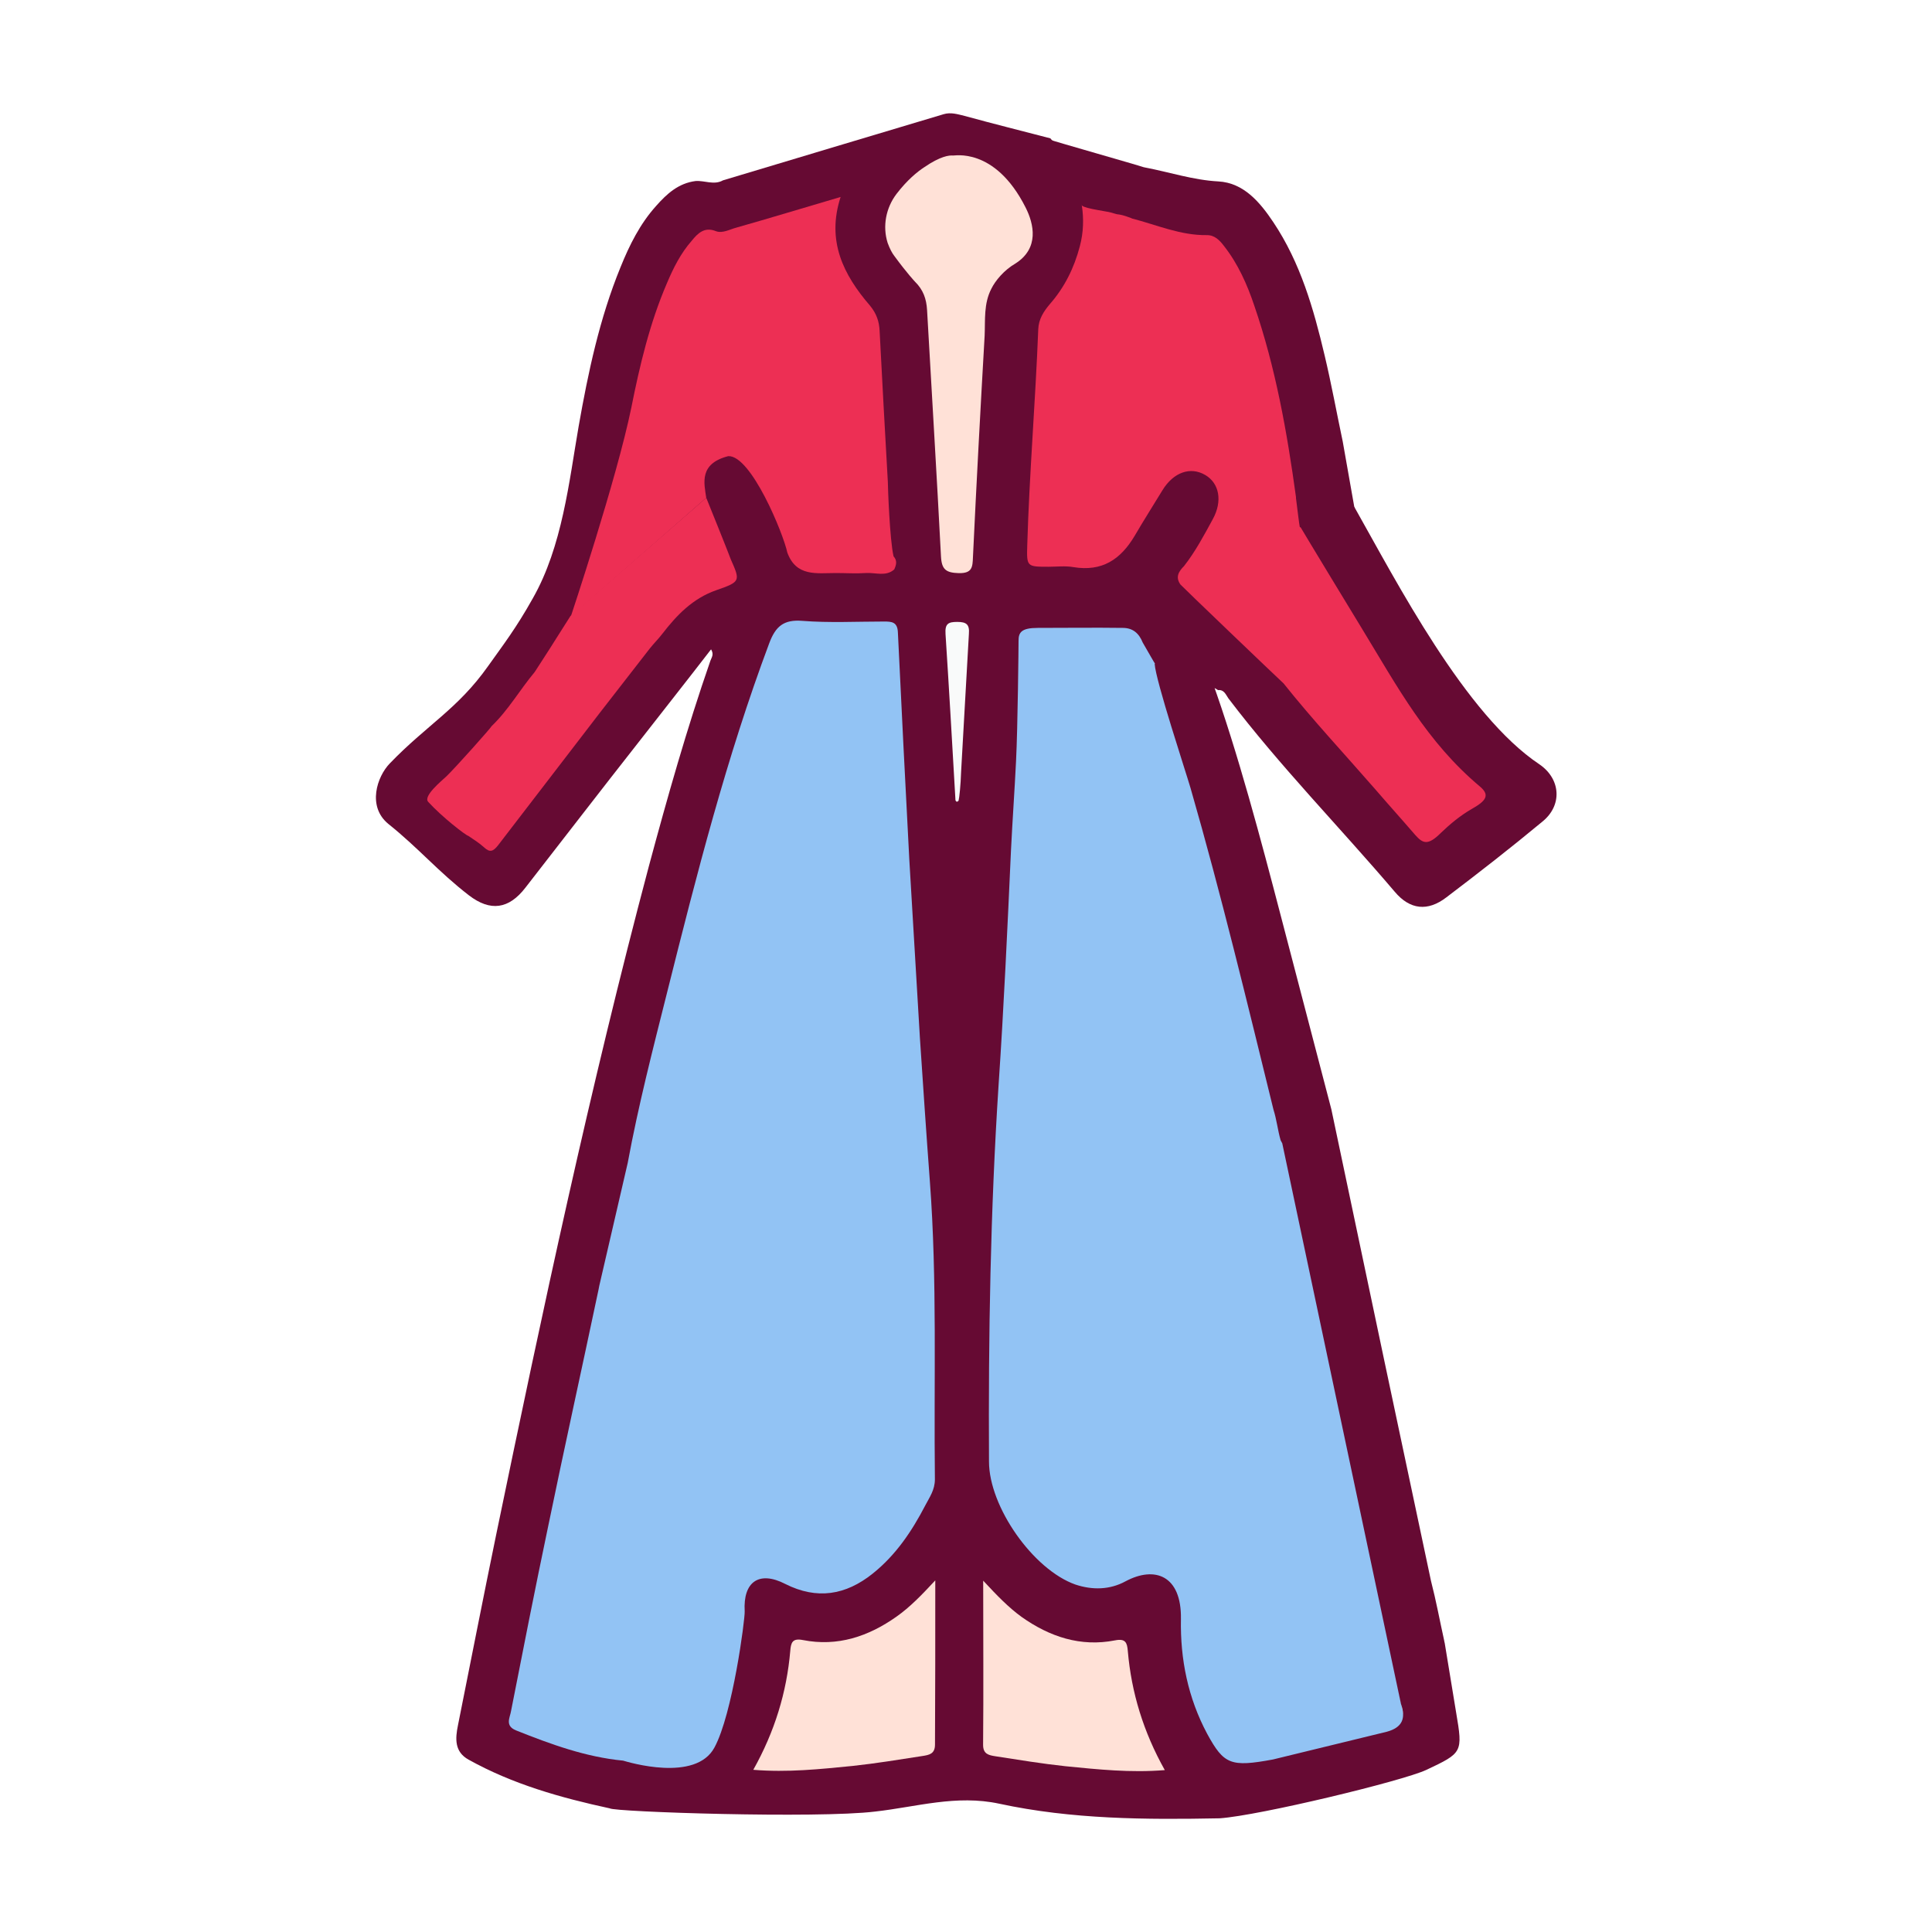
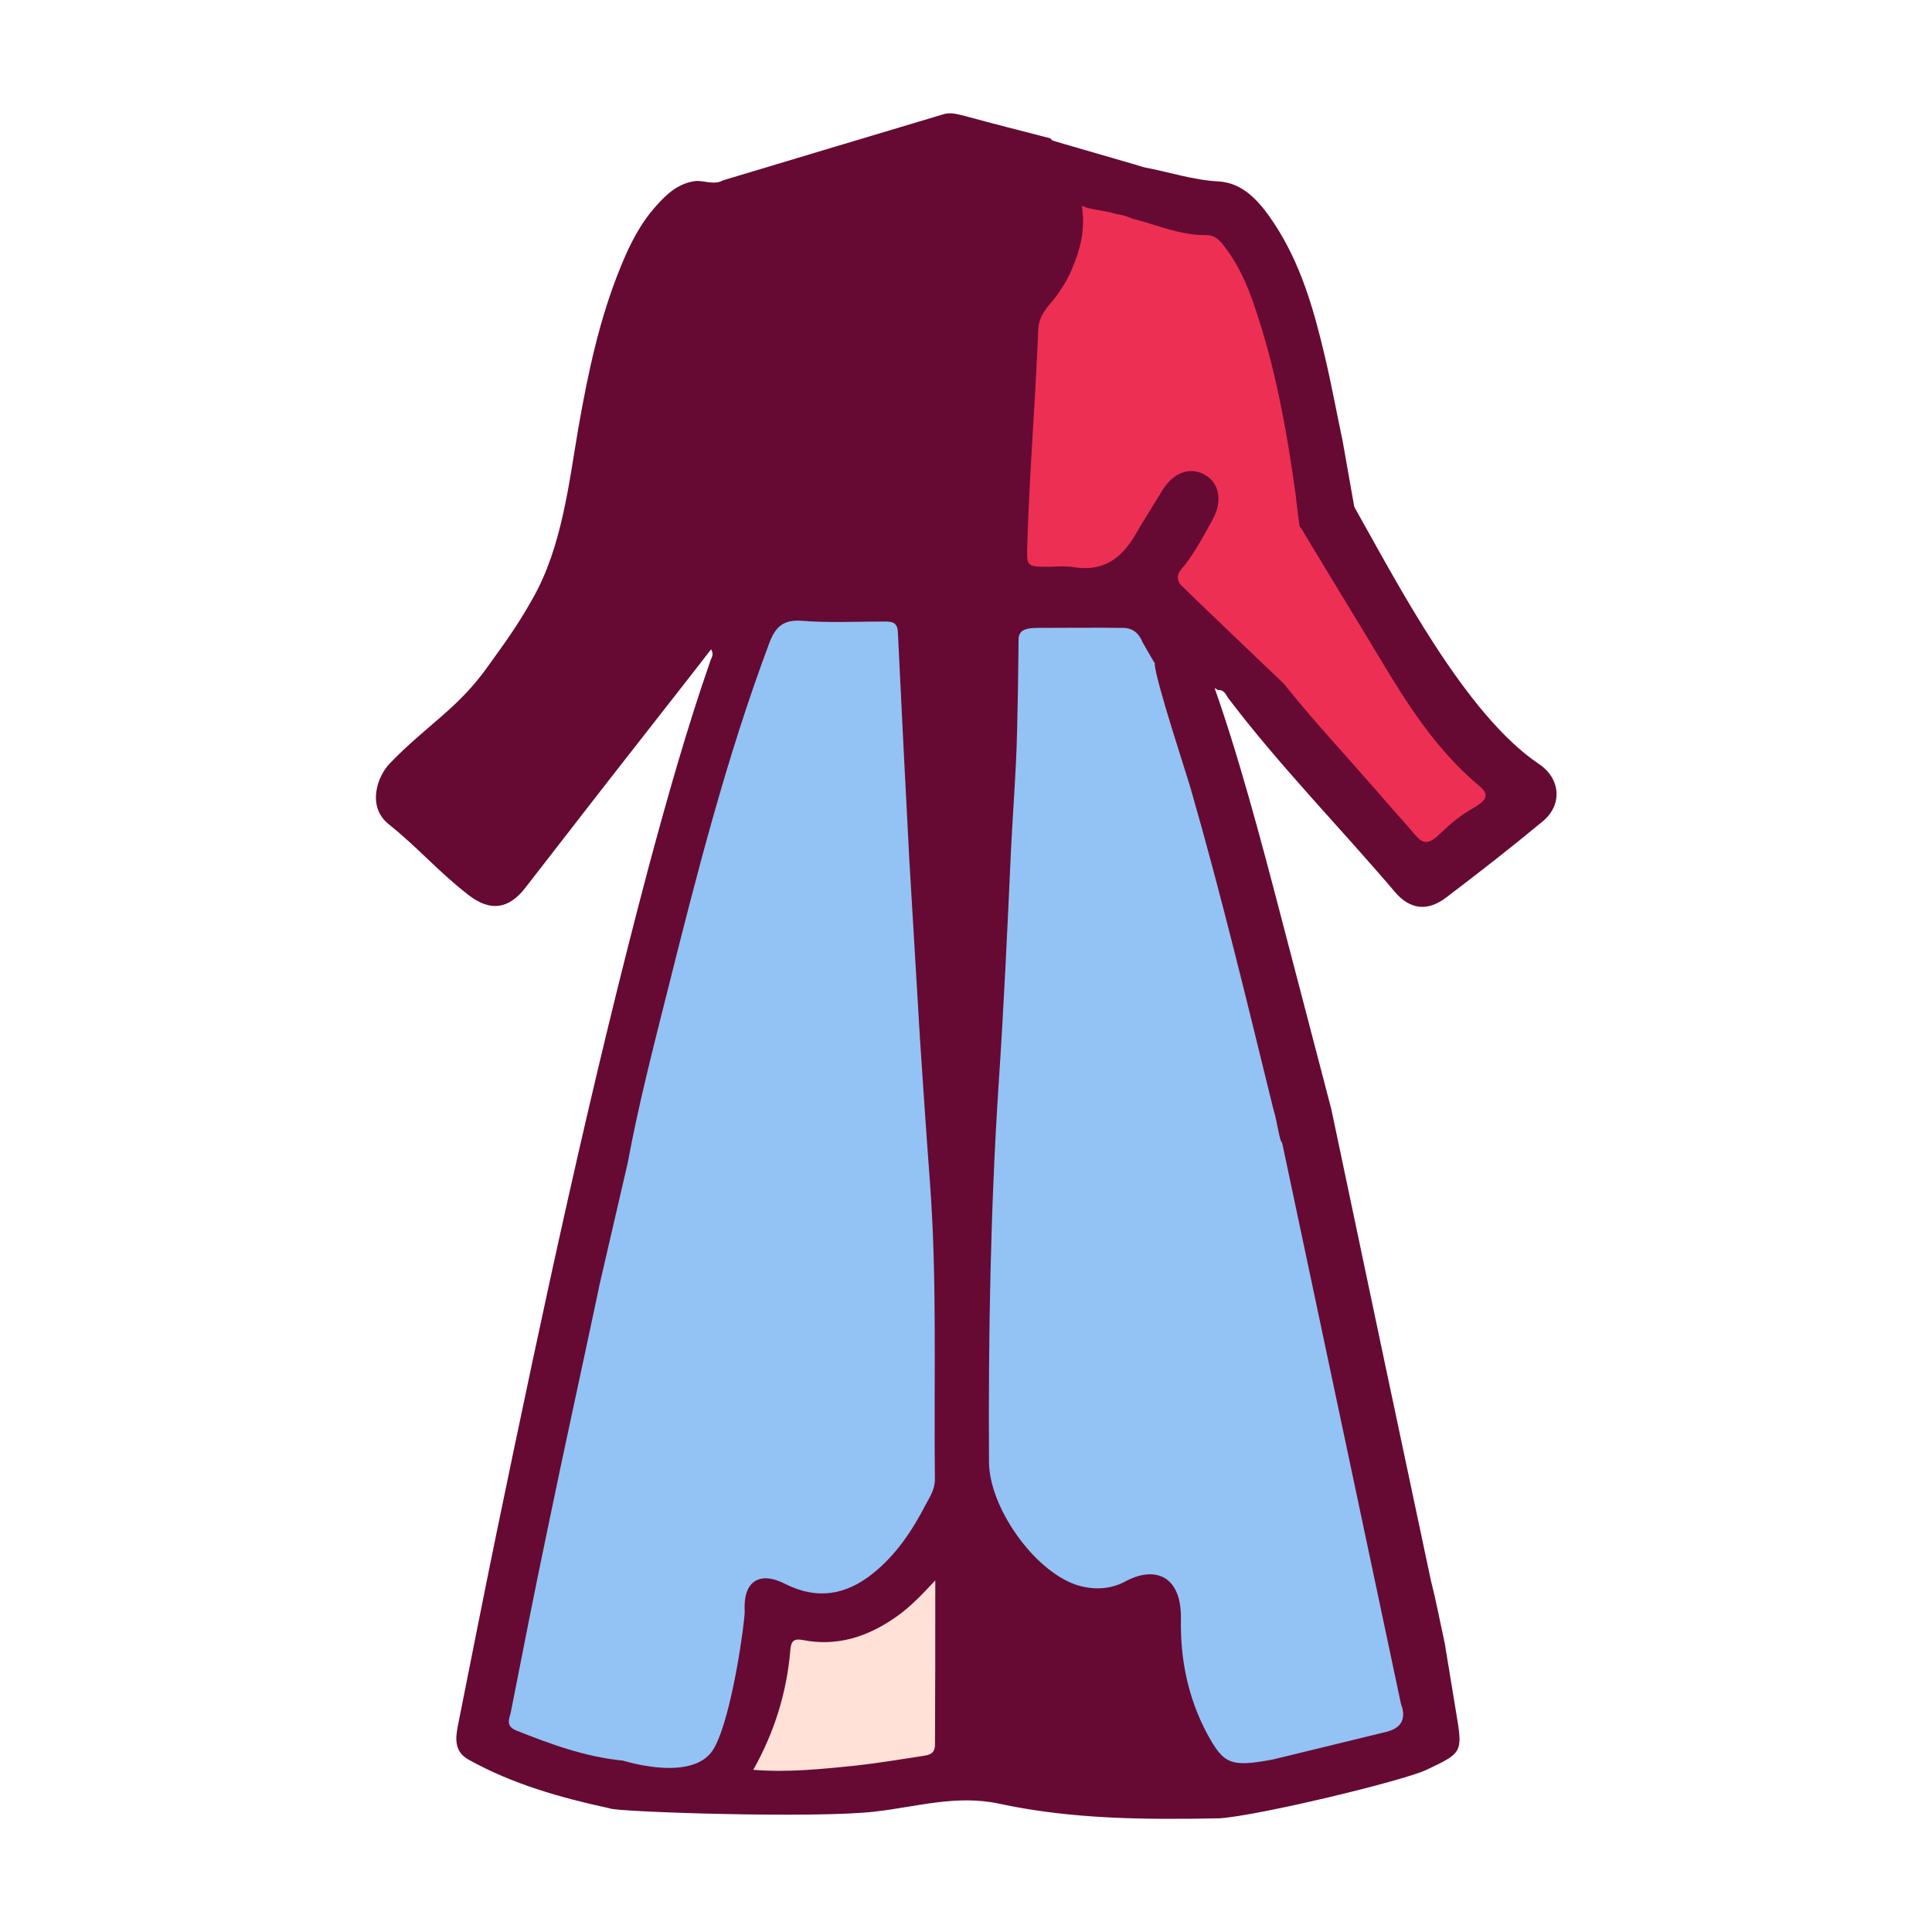
<svg xmlns="http://www.w3.org/2000/svg" version="1.1" id="Layer_1" x="0px" y="0px" viewBox="0 0 2000 2000" style="enable-background:new 0 0 2000 2000;" xml:space="preserve">
  <style type="text/css">
	.st0{fill:#ED2F54;}
	.st1{fill:#92C3F4;}
	.st2{fill:#660A33;}
	.st3{fill:#FFE1D7;}
	.st4{fill:#F9FAFA;}
</style>
  <g>
    <path class="st0" d="M1123.8,161.3c0,0,172.2,47.5,191,92.7c18.8,45.3,50.8,150.2,50.8,150.2s16.9,149.1,69.6,210.5   s105.3,156,105.3,156l48.9,59.3l-129.5,85.8l-233-271.6l-181.1-37.5C1045.4,606.6,1047.7,222,1123.8,161.3z" />
    <g>
      <path class="st1" d="M1455.4,1787.6c-2.9,2.2-73.6,40.1-77.3,40.5c-28,0.4-29.8-8.1-42.7,8.1c-6.3,7.7-20.2-19.1-15.1-15.1    c0.7,1.8,0.7,3.3-0.4,4.8c-14,1.8-28,3.7-41.6,6.3c-9.2,1.8-13.2-4.8-17.7-10.3c-29.1-37.2-39.7-81-43.4-126.6    c-1.1-11.4,0-23.2-0.7-35c-1.1-21.3-17.7-31.3-37.2-23.2c-52.3,21.7-80.6,14.7-117.8-28.3c-16.6-19.1-28-41.6-40.9-62.9    c-3.7-6.3-1.8-13.2-1.8-19.9c-4.4-185.9,7.7-371,18-556.1c5.2-92.4,9.9-184.8,14.7-277.1c0.4-5.9,0-12.1,0-18.4    c-1.8-5.9-3.3-11.8,0.7-17.3c1.8-8.5,5.2-12.9,15.8-12.5c30.5,1.1,61.5,1.5,92,0c17.3-0.7,33.9,1.5,35.3,19.1    c1.5,18.8,16.2,83.2,22.1,88.3c1.5,4.8,2.9,9.9,4.4,14.7c42.3,124,70.3,251.7,101.6,378.7c0.7,2.2,0.4,4.8,0.4,7.4    c1.5,2.2,0.7,4.4,0.7,6.6l28,118.9" />
      <path class="st2" d="M1327.4,1183.6l122.9,580.4c5.2,14.7,1.5,24.3-14.7,28.7l-117.8,28.7c-43.8,8.1-50.8,5.2-68.1-26.5    c-19.9-37.2-28-77.3-27.2-118.9c0.7-45.3-27.2-55.2-57.4-39c-16.2,8.8-34.2,9.2-51.9,3.3c-43.8-15.5-89.4-80.6-89.4-127.3    c-0.7-129.9,1.5-259.8,9.9-389.4c5.5-81.3,9.2-162.7,12.9-244c1.5-30.5,3.7-61.1,5.2-91.6c1.8-36.4,2.6-120,2.6-124.8    c0-8.5,2.9-13.2,19.9-13.2c29.4,0,58.9-0.4,88,0c10.7,0,16.9,5.9,20.6,15.1c4.8,8.1,11,19.5,14,23.9c13.2,20.6,44.5,12.1,64,25.4    c6.3-0.7,8.1,4.8,10.7,8.5c53.4,70.3,115.2,133.2,172.2,200.2c15.8,18.8,34.2,20.6,53.4,5.9c33.5-25.4,67-51.5,99.4-78.4    c21-16.9,19.1-44.2-2.9-59.3c-76.9-51.2-147.6-188.4-191.7-266.5c-0.4-1.8-57,17.3-56.3,19.9c0.7,1.5,61.8,102.3,64.4,106.4    c36.8,60.4,67,117,121.8,163c11,9.2,6.3,15.1-8.8,23.6c-11.4,6.6-21.7,15.1-31.3,24.3c-13.6,13.6-18.8,11.4-26.9,2.2    c-13.6-15.8-27.6-31.3-41.2-47.1c-31.7-36.4-64.8-71.8-95-109.7c-8.8-8.1-105.6-100.8-106.7-102.3c-5.5-7.7-1.8-13.6,3.7-19.1    c11.8-15.1,20.6-31.7,29.8-48.6c10.3-18.8,6.6-37.2-7.7-45.6c-15.5-9.2-33.1-2.9-44.5,15.8c-9.6,15.8-19.5,31.3-28.7,47.1    c-14.7,24.7-33.9,37.2-63.3,32.4c-8.5-1.5-17.3-0.4-25.8-0.4c-22.4,0-22.8,0-22.1-22.1c2.2-74.7,8.5-149.1,11.4-223.8    c0.4-10.3,5.5-18.4,12.1-26.1c15.1-17.3,25-37.2,30.9-59.6c15.8-58.9-28.7-110.4-30.5-111.9c-29.4-7.7-59.3-15.1-88.7-23.2    c-7.4-1.8-14.4-4-21.7-1.8c-76.2,22.8-152.4,45.6-228.5,68.5c-9.2,5.2-19.1,0-28.3,0.7c-17.7,2.2-29.8,13.2-40.9,25.8    c-16.6,18.4-27.6,40.5-36.8,63.3c-21.7,53-33.5,108.6-43.4,164.9c-9.9,57-16.9,124.4-47.5,178.1c-17.3,30.9-30.2,47.5-46.4,70.3    c-31.3,44.2-63.3,60.7-101.6,100.5c-13.2,13.6-23.6,44.5-1.5,62.6c31.7,25.4,51.5,49.3,83.5,74c22.1,16.9,41.2,14.4,58.5-8.1    c39-50.1,78-100.8,117.4-150.9c24.7-31.7,49.7-63.3,74.7-95.7c3.3,5.5,0.4,8.5-0.7,11.8c-24.3,69.9-44.5,141.3-63.7,212.7    c-60.7,228.5-110,459.7-157.9,691.2c-13.6,65.9-26.5,132.1-39.7,198c-2.9,14-3.7,27.6,11,35.7c45.6,25.4,95.3,39.4,146.1,50.4    c4.8,3.7,214.2,10.7,274.9,3.3c42.7-4.8,83.9-17.7,128.4-8.1c75.1,16.2,151.6,16.6,228.2,15.1c41.2-2.9,189.2-38.6,213.8-50.1    c37.5-17.7,37.9-18,30.9-59.3l-11.8-71.8c-0.4-1.1-0.4-2.2-0.7-3.3c-4.8-21.7-8.1-40.1-13.6-61.5    c-16.2-76.6-48.6-229.3-48.6-229.3l-54.5-258.7c0,0-37.2-142.4-52.6-201.3c-19.9-76.2-44.2-168.2-71-242.5    c-19.5-10.3-46-26.9-59.3-17.3c1.1,17.7,32.4,112.2,37.2,128.8c31.7,110,58.5,221.6,85.8,332.7c3.3,10.3,4.4,21.3,7.4,31.7" />
      <path class="st2" d="M1402.1,525.6l-12.1-68.5c-6.3-29.8-11.8-60-18.8-89.4c-11.4-48.2-25-95.7-53-137.6c-14-21-30.9-40.9-57-42.3    s-50.4-9.6-75.8-14.4c-0.7,0-1.1-0.4-1.8-0.4c-4.8-1.8-94.2-27.2-96.4-28.3c0,0,30.2,66.2,32.8,68.1c4.4,3.7,28,5.9,33.1,8.1    c1.8,0.4,3.3,1.1,5.2,1.1c4.4,0.7,8.5,2.2,12.5,3.7c0.4,0,0.4,0,0.7,0.4c25.8,6.6,50.4,17.7,78,17.3c8.1,0,13.2,5.5,17.7,11.4    c14.4,18.4,23.9,39.7,31.3,61.8c22.1,64.4,33.9,131,43.1,198c0,0.4,0,0.7,0,1.1c1.8,14,3.3,27.2,4,30.2" />
-       <path class="st3" d="M1017.8,1636.3c14.4,15.5,26.1,27.6,39.7,37.5c29.1,20.6,61.1,31.3,96.8,24.3c11-2.2,12.5,2.6,13.2,11    c3.7,43.1,16.2,83.9,38.3,123.3c-35.7,2.9-69.2-0.7-102.7-4c-24.3-2.6-48.6-6.6-72.5-10.3c-7-1.1-12.9-2.2-12.9-11.8    C1018.2,1751.2,1017.8,1695.9,1017.8,1636.3z" />
      <path class="st3" d="M968.2,1636c-14.4,15.5-26.1,27.6-40.1,37.5c-29.1,20.6-61.1,31.3-96.8,24.3c-11-2.2-12.5,2.6-13.2,11    c-3.7,43.1-16.2,83.9-38.3,123.3c35.7,2.9,69.2-0.7,102.7-4c24.3-2.6,48.6-6.6,72.5-10.3c7-1.1,12.9-2.2,12.9-11.8    C968.2,1751.2,968.2,1695.9,968.2,1636z" />
-       <path class="st0" d="M731.1,515.3c2.6,6.3,23.6,58.5,25.4,63.7c9.9,22.4,10.3,23.2-15.1,32c-24.3,8.5-40.9,25.8-55.9,45.3    c-4,5.2-8.8,9.9-12.9,15.1l-51.2,65.9c-35.3,46-70.7,92-106,138c-4.8,5.9-8.1,7.7-14.4,1.8c-4.8-4.4-10.7-8.1-16.2-11.8    c-2.9-0.7-27.2-19.5-41.6-35.3c-5.2-5.9,13.2-21,19.1-26.5c9.9-9.6,46-50.1,46.7-51.9c17.3-16.6,29.1-37.5,44.5-55.9l8.8-13.6    c9.6-14.7,18.8-29.8,28.3-44.5" />
-       <path class="st3" d="M1061.6,214.6c8.8,17.3,14.4,42.3-10.3,58.1c-12.1,7-21,18-25,26.1c-8.1,15.5-6.3,32.4-7,48.6    c-4.4,76.6-8.5,153.1-12.1,229.3c-0.4,10.3-0.7,16.9-14.7,16.6c-13.2-0.4-17.7-3.7-18.4-17.3c-4.4-85-9.6-170-14.4-255    c-0.7-11.8-4-21-12.5-29.4c0,0-8.1-8.5-21.3-26.5c-2.6-3.3-4.8-7.7-7-13.6c-5.5-17.3-1.8-36.4,9.2-50.8    c10.7-14,21.3-22.8,28.7-27.6c16.6-11.4,25.8-12.5,29.8-12.1C986.6,161.6,1029.6,151.3,1061.6,214.6z" />
-       <path class="st4" d="M989.1,828.5c-3.3-57.4-6.6-114.8-10.3-172.2c-0.7-10.7,2.9-12.5,12.1-12.5c9.6,0,12.9,2.6,12.1,12.5    c-2.6,47.5-5.5,95.3-8.1,143.2c-0.4,12.9-1.8,26.5-2.6,29.4C991,830.3,989.9,830.3,989.1,828.5z" />
      <g>
        <g>
-           <path class="st0" d="M731.1,515.3L731.1,515.3c-2.2-15.1-7.7-35.3,22.8-43.1c23.6-1.1,57,80.2,61.1,99.7      c9.2,25.4,30.5,21.3,50.4,21.3c10.3,0,20.6,0.7,30.9,0c9.9-0.7,20.6,4,29.4-3.7c2.2-4.8,3.3-9.2-0.7-13.6      c-4-17.3-5.9-72.1-5.9-76.9c-2.9-51.9-5.9-104.2-8.5-156c-0.4-10.3-3.3-18.4-9.9-26.5c-27.6-32-45.3-67-30.5-112.6      c-37.5,11-72.5,21.7-107.8,31.7c-7,1.8-14.4,6.3-21.3,3.7c-11.8-4.8-18.8,2.2-25,9.9c-11.4,12.9-19.1,28.3-25.8,44.2      c-17.7,41.2-28,84.6-36.8,128.8c-15.1,73.6-62.6,216-62.6,216" />
-         </g>
+           </g>
      </g>
      <path class="st1" d="M620.4,1330.9l29.4-127c11-59.6,26.1-118.1,40.9-177c30.5-121.8,61.5-243.3,105.6-361    c6.6-17.7,15.1-24.7,34.2-23.2c28,2.2,56.3,0.7,84.6,0.7c8.1,0,14,0.4,14.4,11.4c3.7,78.4,7.7,156.4,11.8,234.8l11,185.1    c3.3,49.3,6.6,99,10.3,148.3c7.7,102.7,4,205.7,5.2,308.4c0,11-5.5,18.4-9.9,26.9c-14,26.9-30.5,51.5-54.5,70.7    c-28,22.4-57.8,27.2-90.5,10.7c-27.2-14-43.8-2.2-42,28.3c0.4,8.1-12.5,106.4-31.3,141c-19.5,36.4-89.4,15.1-94.6,13.6    c-38.6-3.7-74.7-16.9-110.8-31.3c-11.8-4.8-6.3-13.2-5.2-19.9c12.5-63.7,25-127.3,38.3-190.6c16.9-82.1,35-163.8,52.3-245.8" />
    </g>
  </g>
</svg>